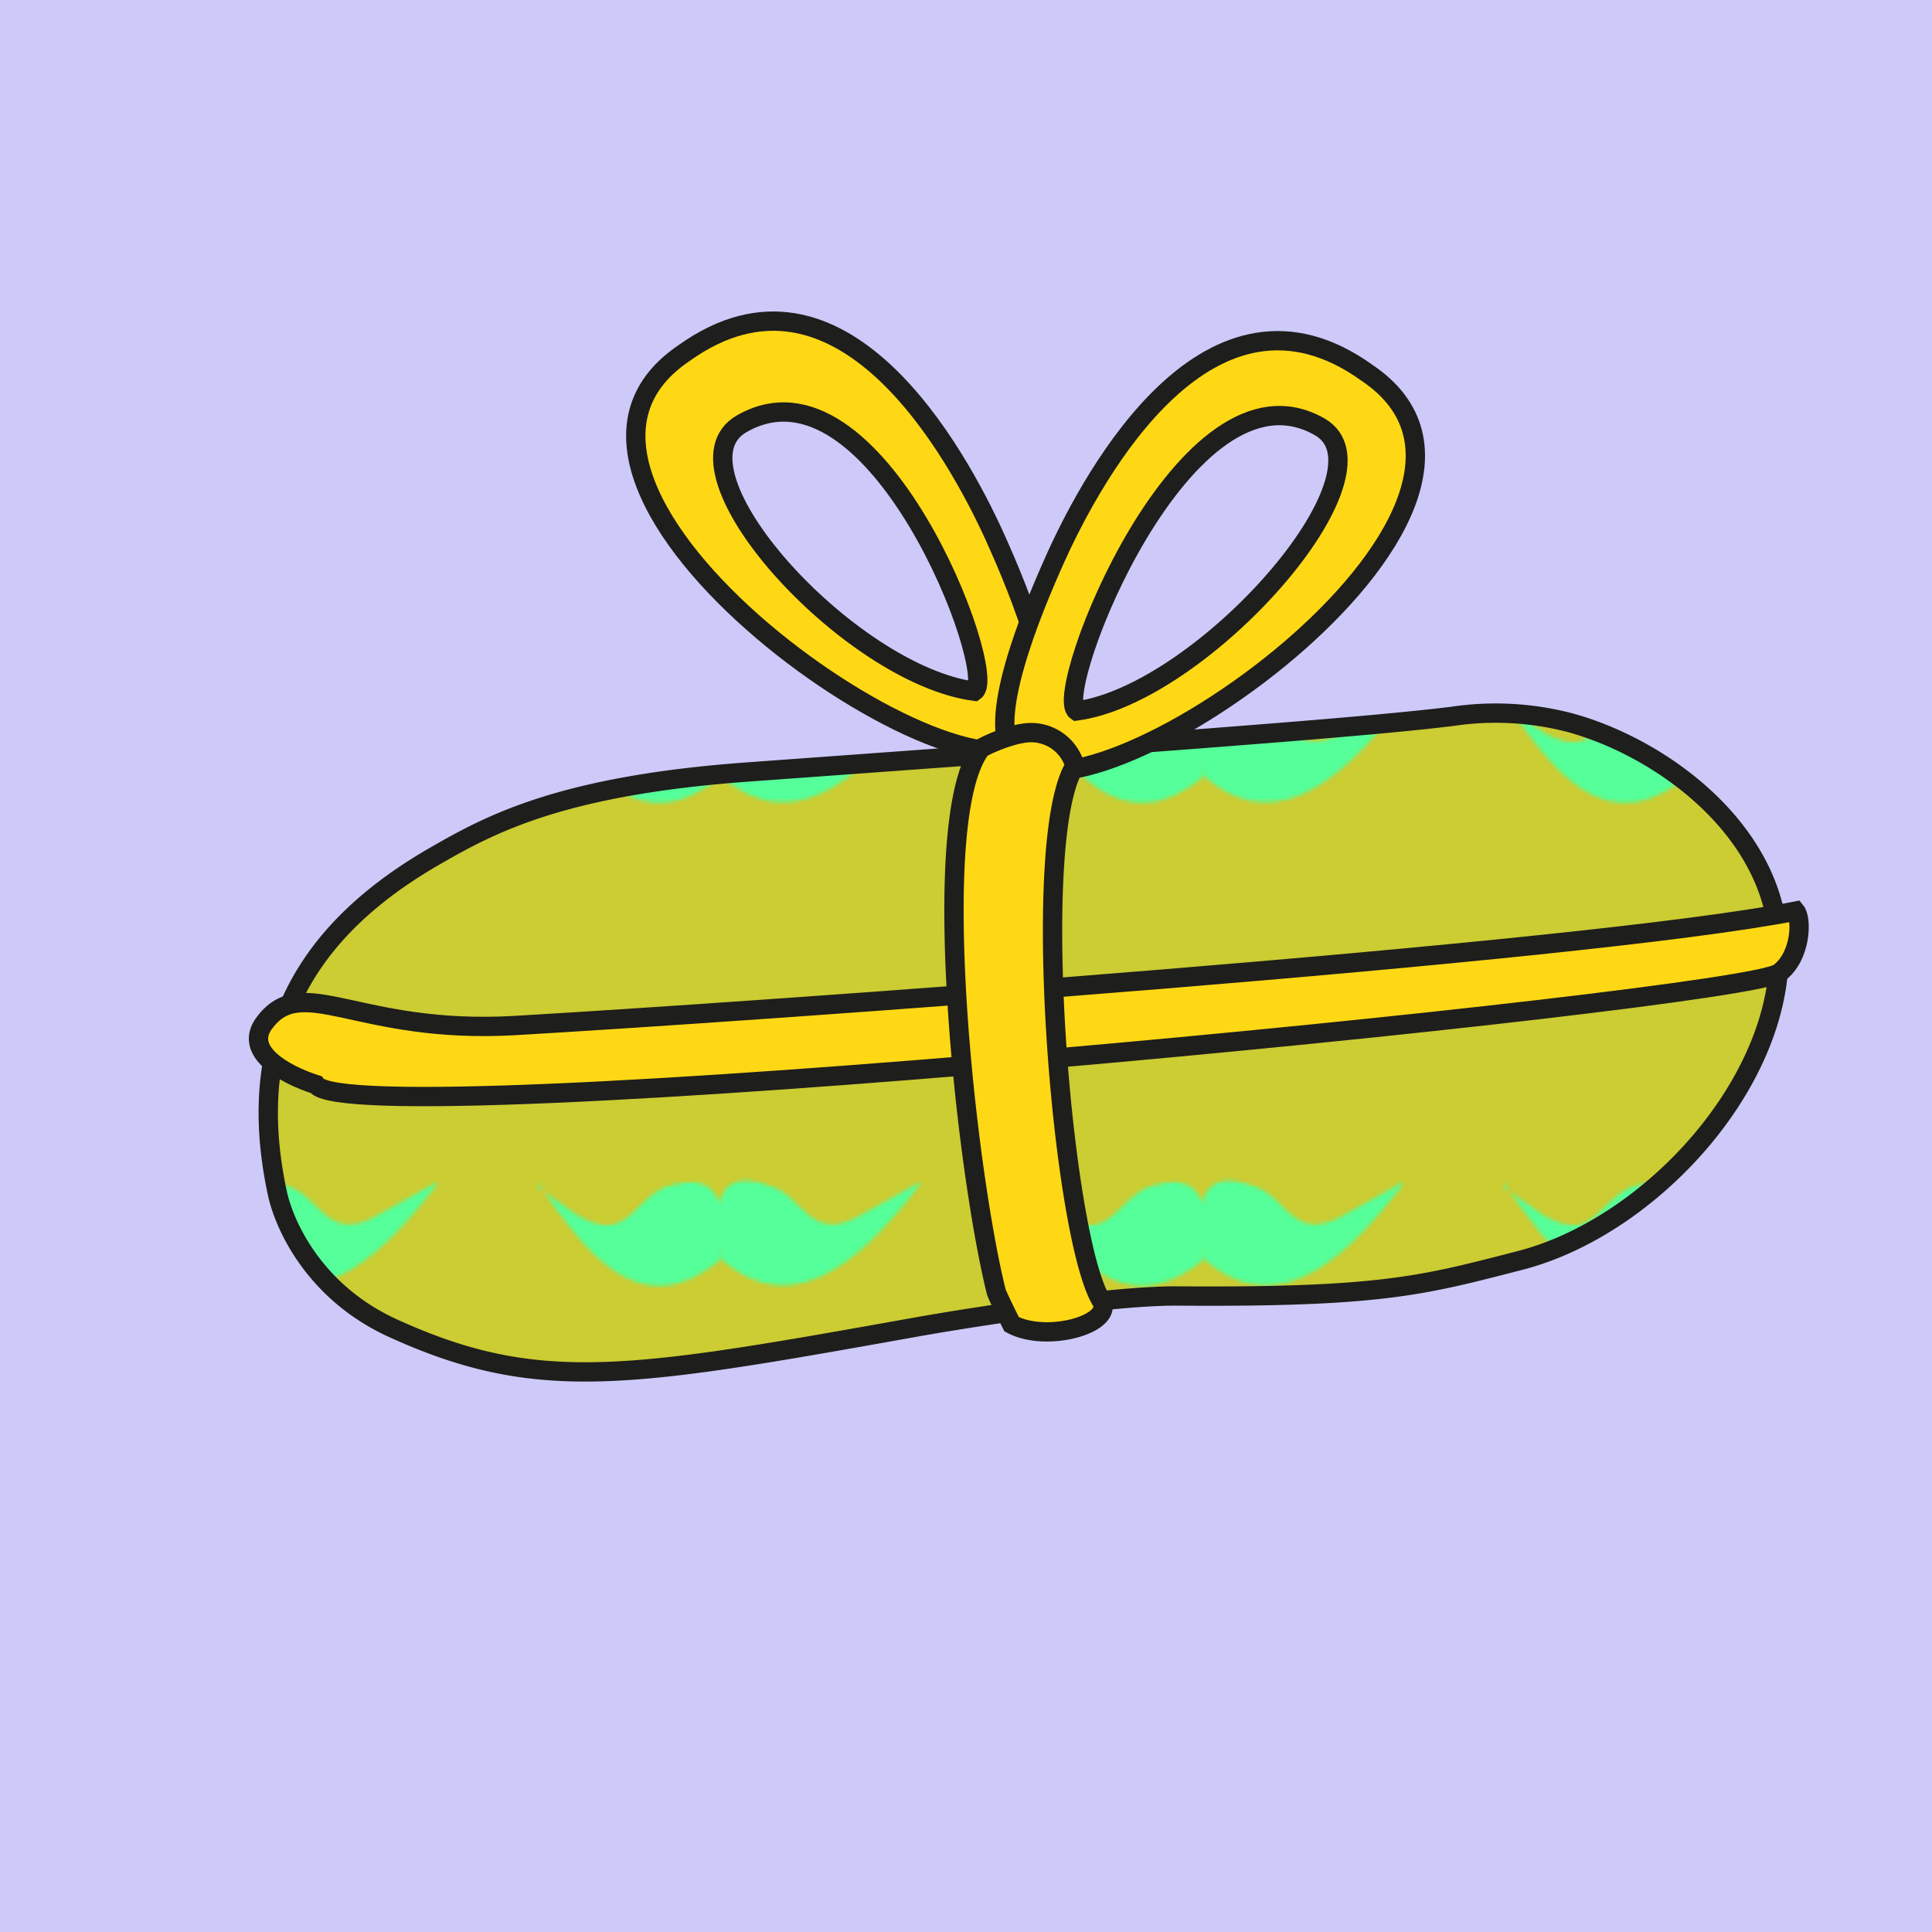
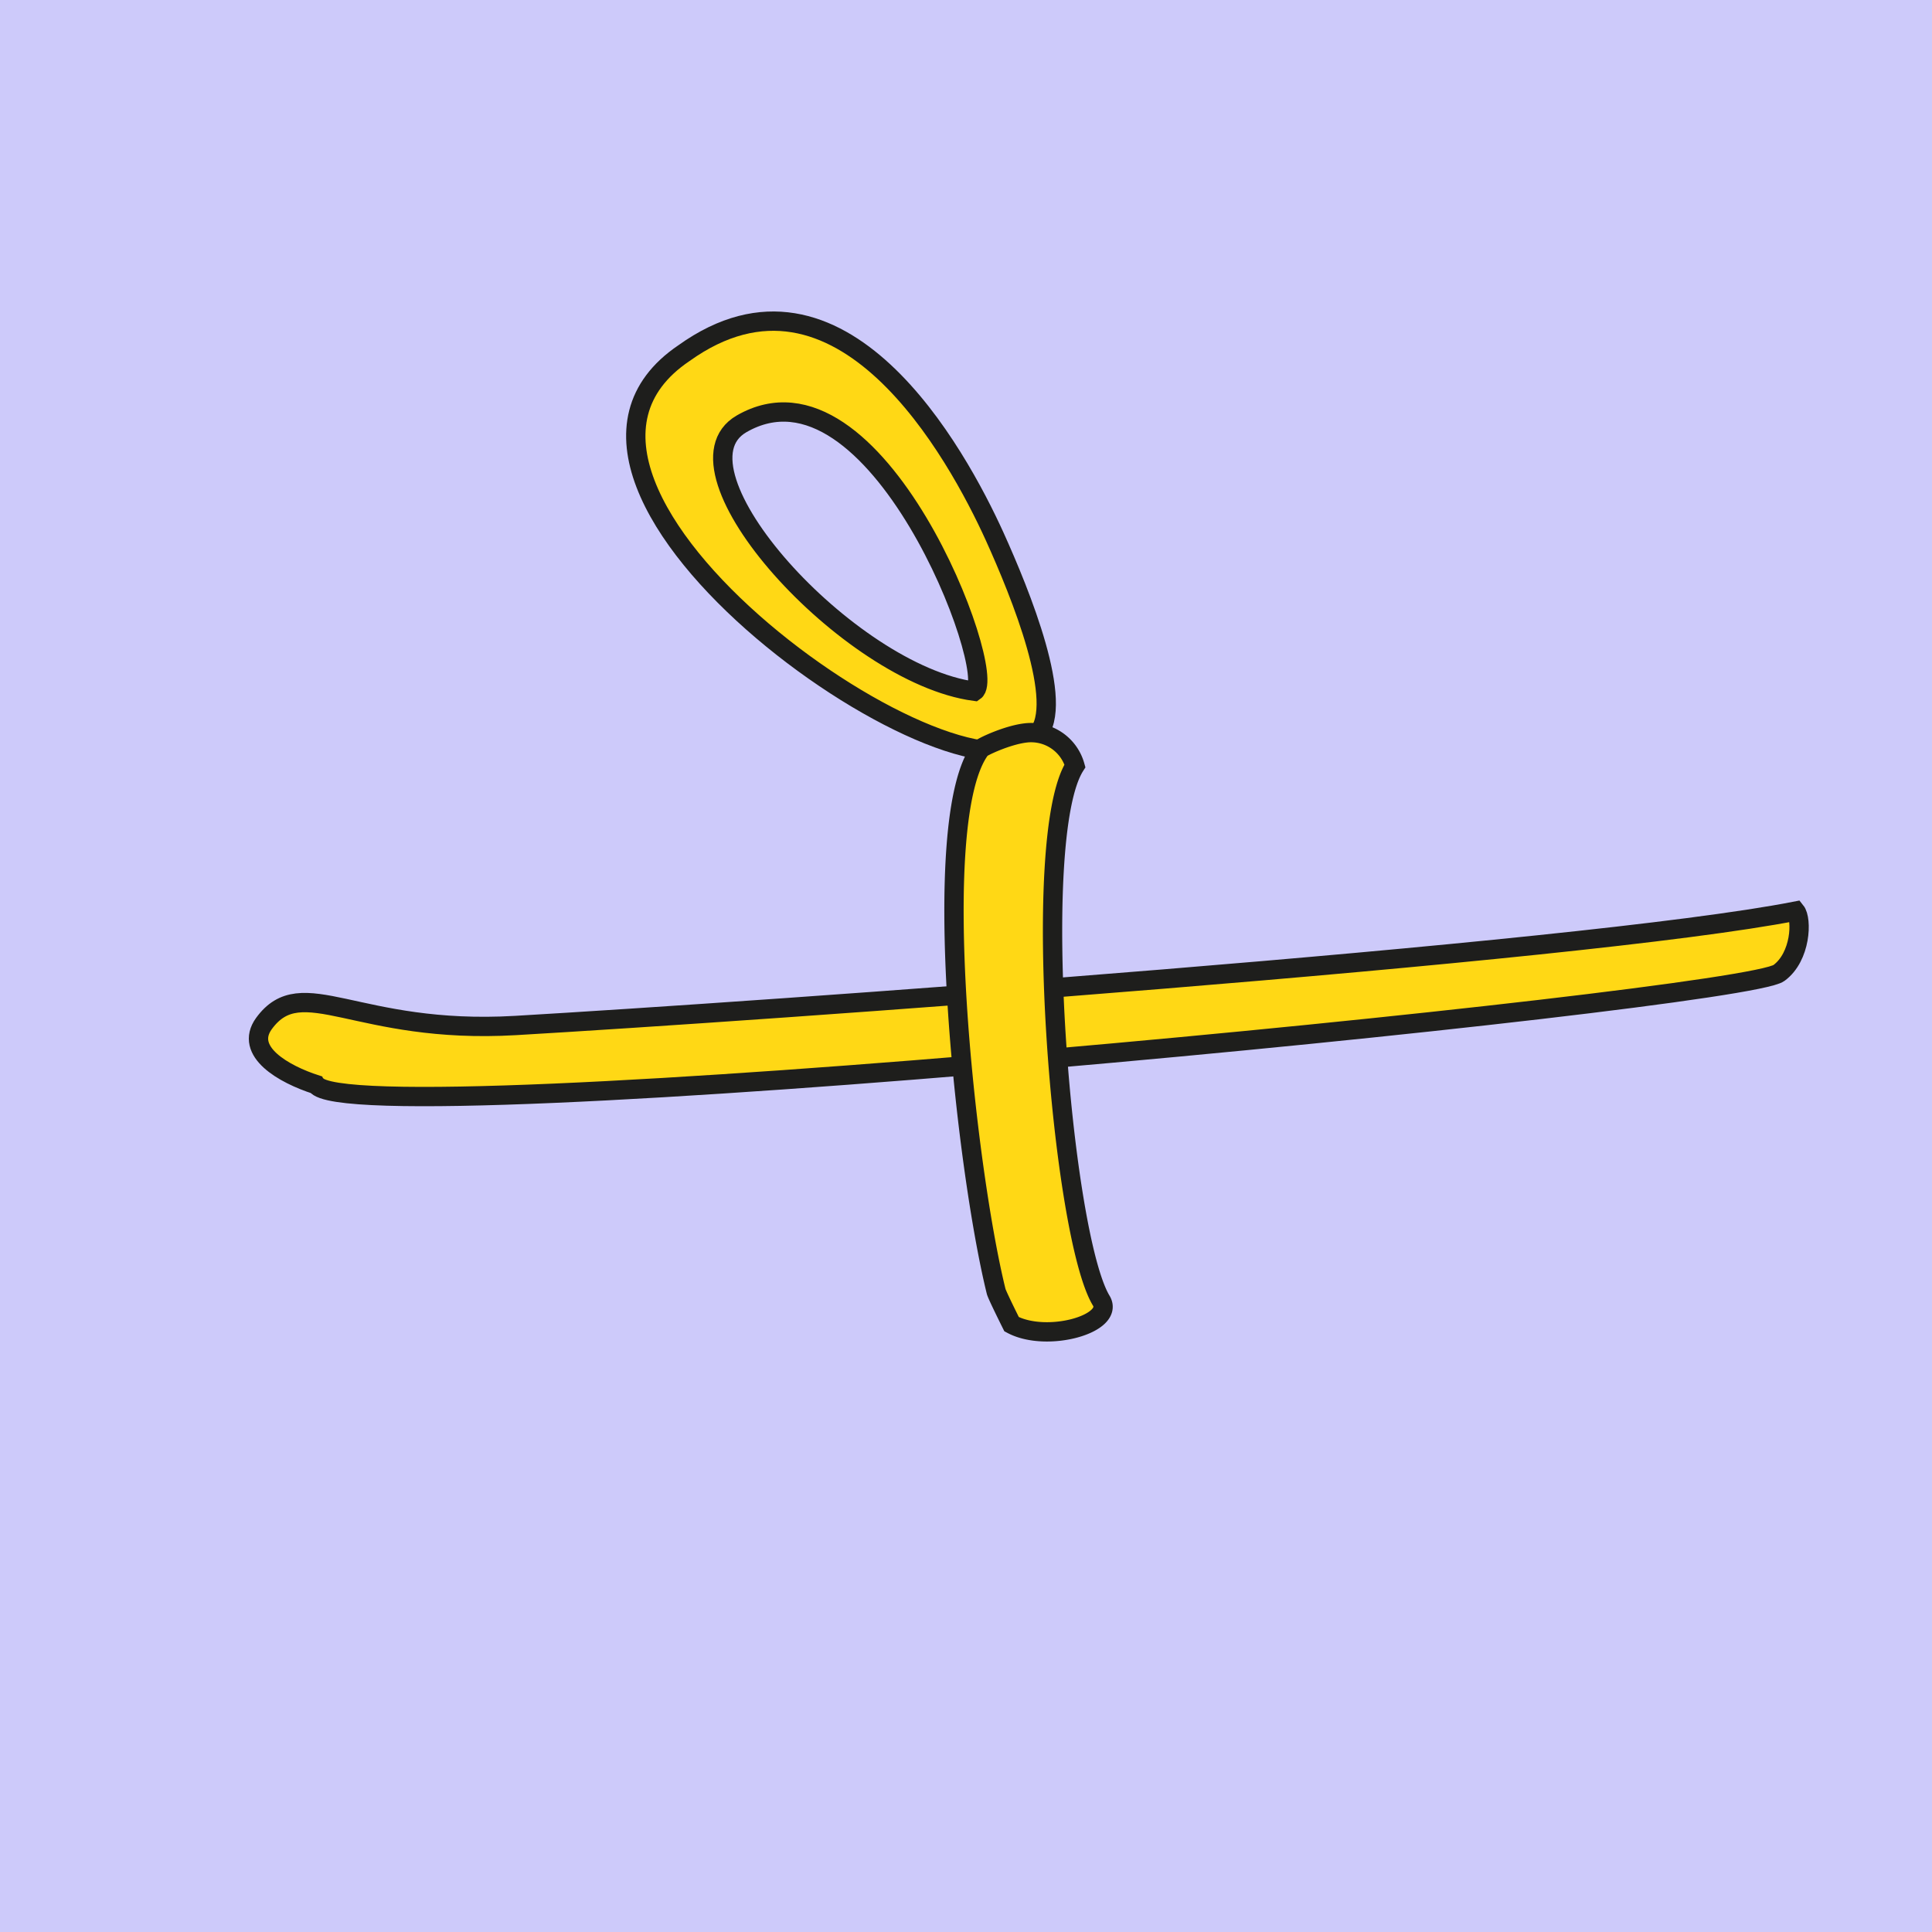
<svg xmlns="http://www.w3.org/2000/svg" viewBox="0 0 500 500">
  <defs>
    <style>.b {fill: #CCCC33;}.c {fill: #55ff99;}.d {fill: #cdcafa;}.e, .f {stroke: #1e1e1c;stroke-width: 5px;}.e {fill: url(#a);}.f {fill: #ffd815;}</style>
    <pattern id="a" width="125" height="125" patternUnits="userSpaceOnUse" viewBox="0 0 140 140">
-       <rect class="b" width="140" height="140" />
      <path class="c" d="M 15.7,64 27,72 C 42,81 43,68 53,64 71,58 70,73 69,85 45,105 29,82 16,63 Z" />
      <path class="c" d="m 126,63 -15.8,8.8 C 95,81 93,67 84,64 66,57 67,72 69,85 92,105 113,81 127,63 Z" />
    </pattern>
  </defs>
  <rect class="d" width="500" height="500" />
  <path class="f" d="M257.4,138.8c-9.7-21.3-39.8-76.5-80.4-47.4-52.3,35.3,76,123.4,91.4,98.8C275.8,182.3,264.1,153.6,257.4,138.8Zm-5.2,40.1c-32.7-4.4-80.6-57.4-60.3-69.2C226.7,89.6,258.7,174.5,252.2,178.9Z" />
-   <path class="e" d="M193.4,199.8c106-7.7,158.9-11.5,182.4-14.4a76,76,0,0,1,30.4,1.6c21.4,5.8,46.8,23.5,52.8,48,9.2,37.2-28.3,81.6-65.6,91.2-25.2,6.5-36,9.6-88.8,9.2-14.6-.1-46,4.2-68.4,8.2-73.8,13.2-97.2,17.2-134.8,0-20.1-9.3-27.8-26.5-29.6-34.7-9.3-43.1,9.6-69.5,41-87.5C126.9,213.3,145.3,203.3,193.4,199.8Z" />
  <path class="f" d="M68.3,264.9c9.9-13.6,23.9,2.9,65.1.5,61.8-3.6,275-18.6,331.3-29.6,1.7,2.1,1.4,11.8-4.3,16-9.7,7.2-369.9,42.5-378.6,28.9C73.4,278,63.1,272.1,68.3,264.9Z" />
-   <path class="f" d="M262.4,195.3c15.4,24.6,143.8-63.5,91.4-98.8-40.6-29.2-70.7,26.1-80.4,47.4C266.7,158.7,255,187.4,262.4,195.3Zm79.2-84.8c20.3,11.8-30.3,69.1-63,73.5C272.1,179.6,306.8,90.4,341.6,110.5Z" />
  <path class="f" d="M257.8,334.2c.2.9,4,8.5,4,8.5,9.1,4.9,26.8-.1,23.2-6.1-10.2-16.8-18.7-119.7-6.8-138.4a11.8,11.8,0,0,0-12.9-8.5c-4.8.6-11.1,3.6-11.5,4.1C239.9,212.1,250,302.6,257.8,334.2Z" />
</svg>